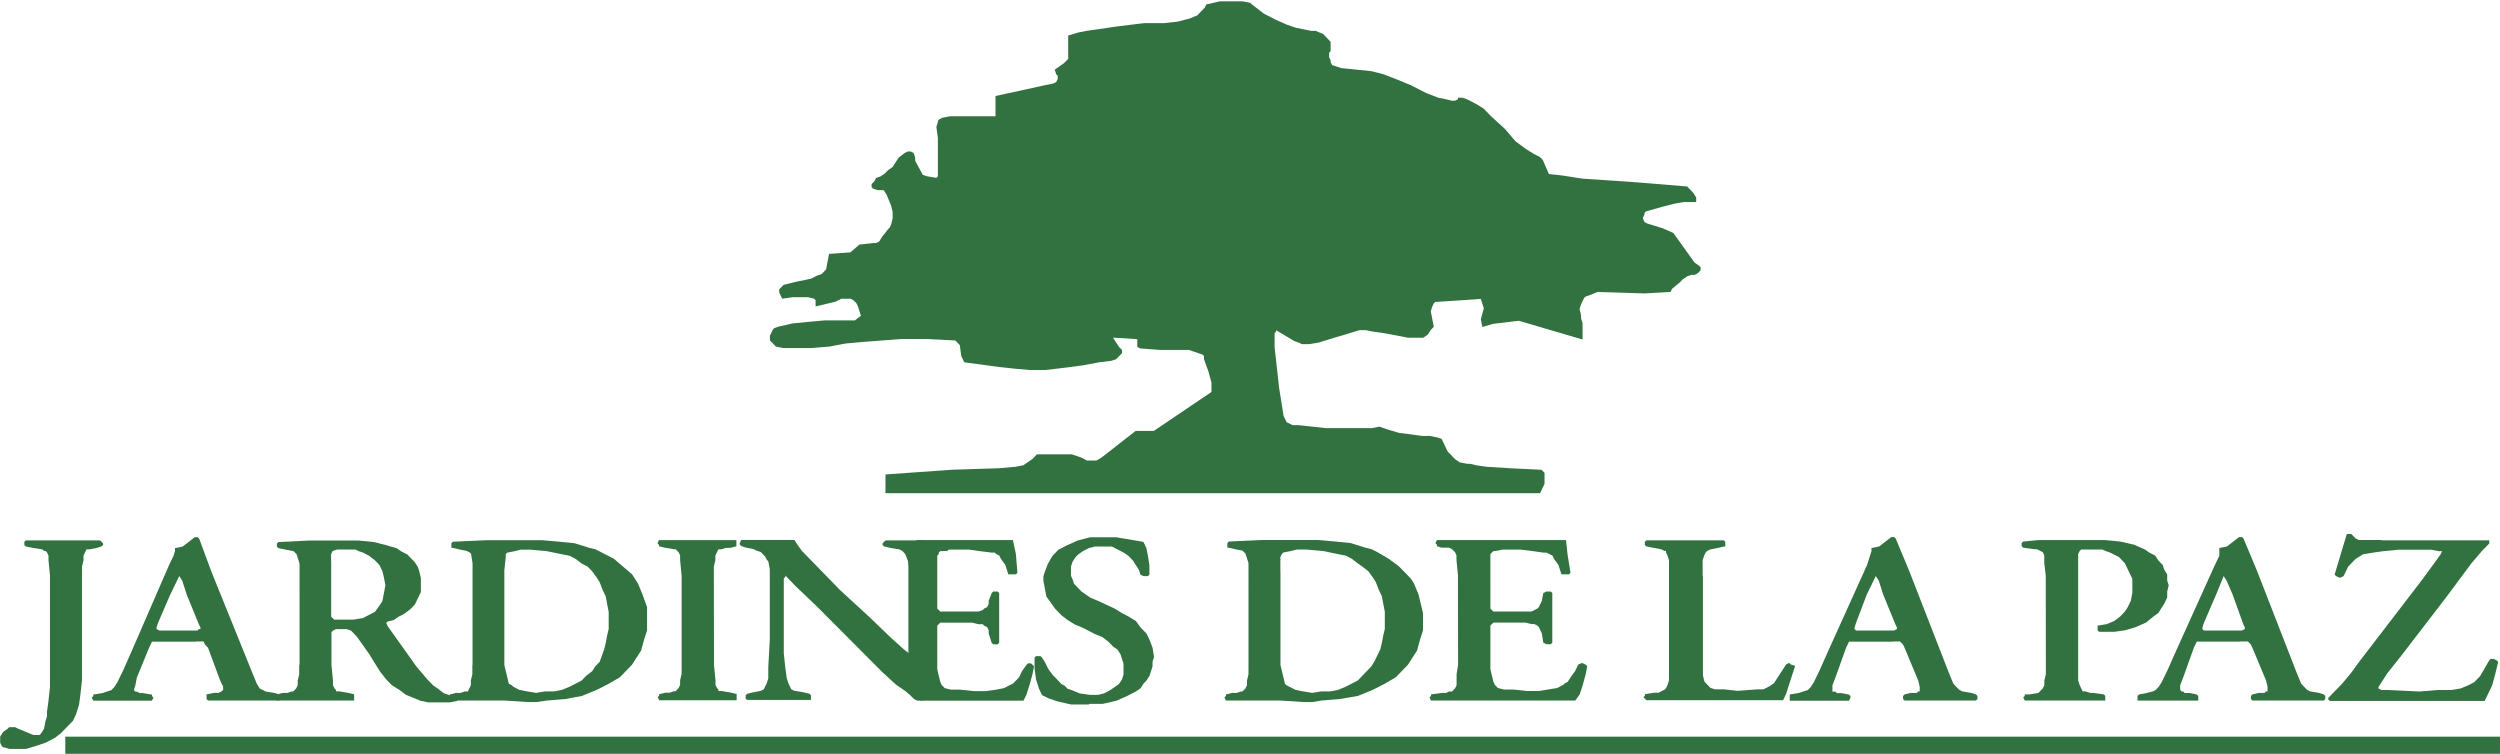
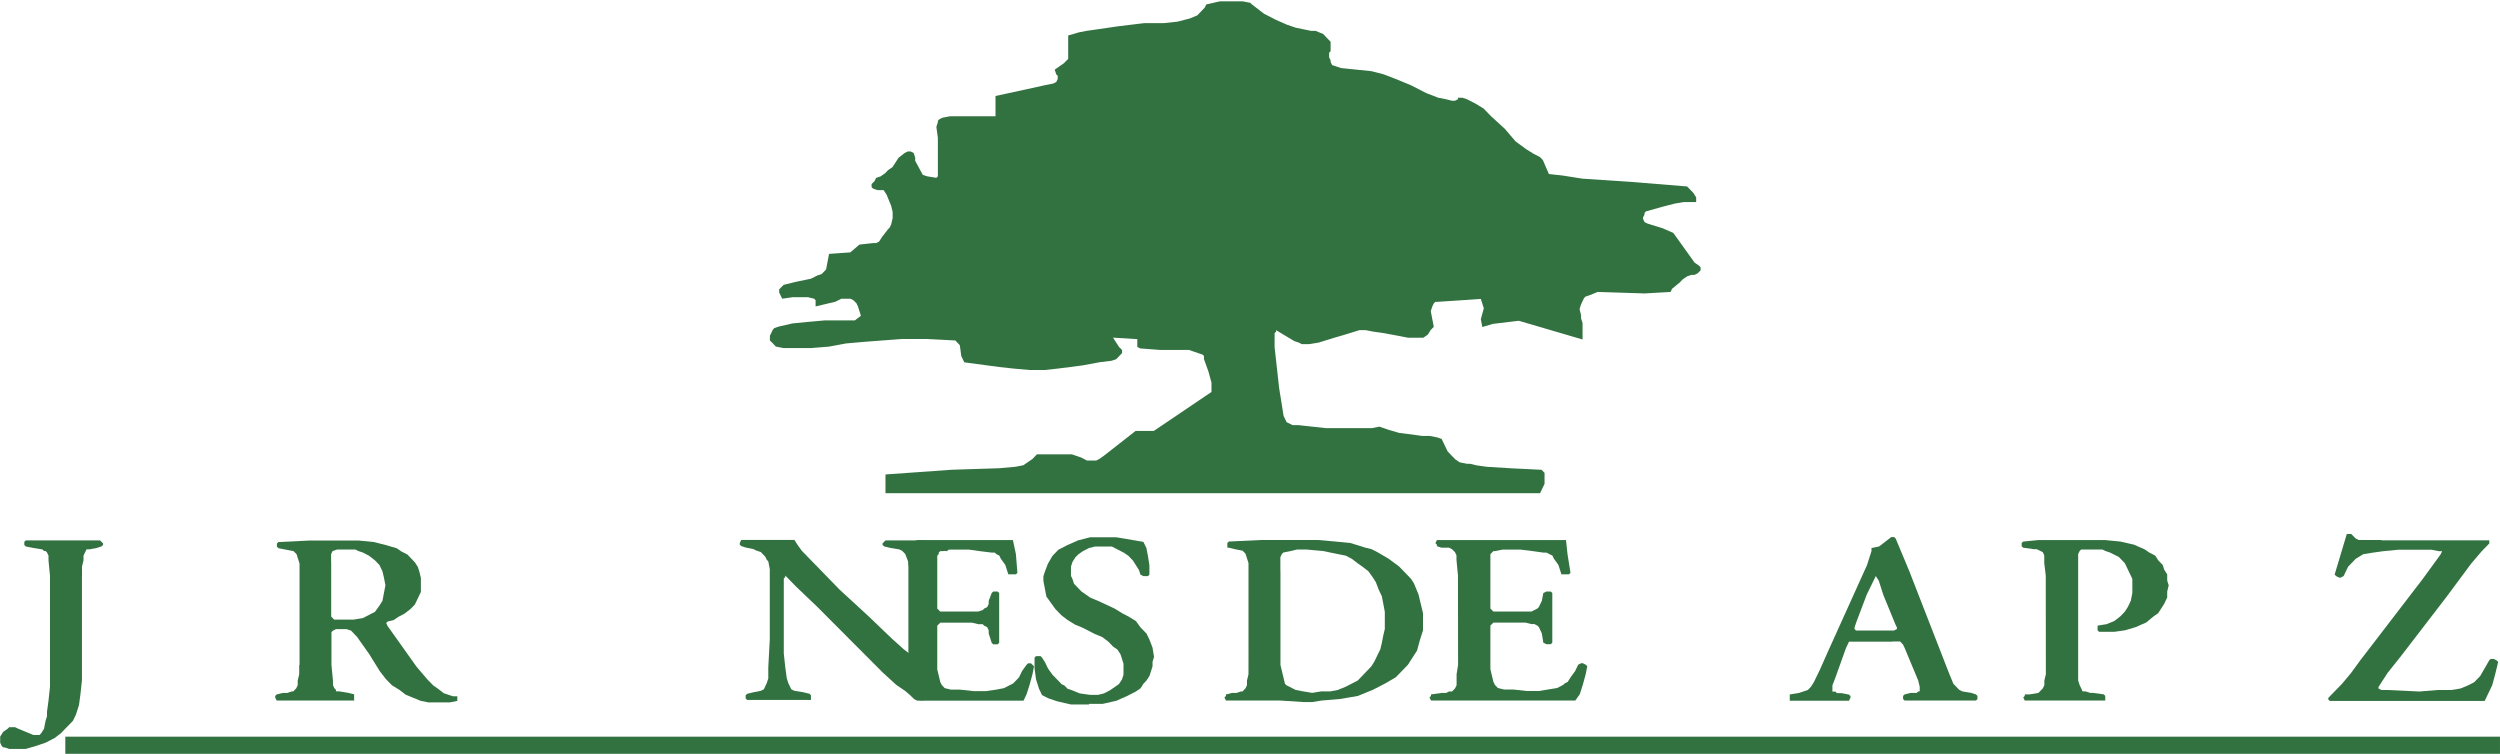
<svg xmlns="http://www.w3.org/2000/svg" width="167px" height="50.356px" viewBox="0 0 167 50.356" transform="rotate(0) scale(1, 1)">
  <g id="Grupo_3" transform="translate(-79.968 -340.621)">
    <rect id="Rectángulo_1" width="162.637" height="1.147" transform="translate(84.33 389.83)" fill="#327240" />
    <path id="Trazado_1" d="M85.447,437.056v-.626l.1-.417V435.7l.1-.209.1-.209h.2l.507-.1.3-.1.1-.1v-.1l-.1-.1-.1-.1H81.692l-.1.1v.208l.1.1.507.1.609.1.1.1h.1l.1.1.1.209v.313l.1,1.043v7.4l-.1.938-.1.73v.312l-.1.313-.1.521-.2.313-.1.1H82.2l-.507-.209-.507-.209-.2-.1h-.406l-.1.1-.3.209-.2.313v.417l.1.209.1.1h.1l.3.1h1.116l.71-.209.609-.209.609-.312.406-.313.406-.417.406-.417.2-.417.2-.625.1-.73.1-.938v-6.985Z" transform="translate(0 -57.964)" fill="#327240" fill-rule="evenodd" />
-     <path id="Trazado_2" d="M102.838,441.1h.507l.1.209.2.209.811,2.189.2.417v.208l-.1.1-.2.1h-.3l-.508.1v.313l.1.1h4.769v-.1l.1-.1-.1-.1v-.1l-.3-.1-.609-.1-.2-.1-.2-.1-.2-.313-.3-.73-2.74-6.777-.811-2.189-.1-.1h-.2l-.405.313-.406.313-.508.1v.208l-.1.313-.3.625-2.536,5.838-.507,1.147-.406.834-.2.313-.2.208-.3.1-.3.1-.609.1v.1l-.1.1.1.208H99.9l.1-.208-.1-.1v-.1l-.609-.1h-.2l-.2-.1h-.1l-.1-.1.1-.313.1-.521.811-1.981.1-.209.1-.209h2.942Zm-2.232-.73h-.2l-.2-.1v-.1l.1-.312.811-1.877.609-1.251.2.313.3.938.812,1.981.1.208v.1h-.1l-.1.1h-2.333Z" transform="translate(-9.782 -57.629)" fill="#327240" fill-rule="evenodd" />
    <path id="Trazado_3" d="M129.463,443v.626l-.1.417v.313l-.1.208-.2.209h-.1l-.3.1h-.3l-.405.1-.1.1v.1l.1.208h5.174v-.417l-.406-.1-.609-.1h-.2v-.1l-.1-.1-.1-.208v-.313l-.1-1.043v-2.189l.1-.1.2-.1h.71l.3.1.2.209.2.209.811,1.147.71,1.147.405.521.406.417.508.313.406.313.507.209.508.208.507.1h1.421l.507-.1v-.312h-.3l-.3-.1-.3-.1-.406-.313-.3-.208-.406-.417-.71-.834-1.928-2.711-.1-.208.1-.1.406-.1.3-.209.406-.209.406-.312.1-.1.2-.208.2-.417.1-.209.1-.208v-.939l-.1-.417-.1-.313-.2-.312-.3-.313-.2-.209-.406-.208-.3-.208-.71-.209-.811-.208-1.015-.1h-3.348l-2.029.1-.1.1v.209l.1.1.507.1.507.1.1.1.1.1.2.626V443Zm2.131-6.88V435.6l.1-.208.3-.1h1.217l.2.1.3.1.405.209.406.313.3.313.2.417.1.417.1.522-.1.521-.1.522-.2.313-.3.417-.406.208-.405.209-.609.1H131.8l-.1-.1-.1-.1v-3.648Z" transform="translate(-29.508 -57.963)" fill="#327240" fill-rule="evenodd" />
-     <path id="Trazado_4" d="M159.615,443v.626l-.1.417v.313l-.1.208-.1.209h-.2l-.3.1h-.3l-.406.1v.1l-.1.1.1.208h3.652l1.522.1h.608l.71-.1,1.218-.1,1.116-.208,1.015-.417.812-.417.71-.417.608-.626.2-.209.2-.313.406-.626.2-.73.1-.313.1-.313V439.14l-.3-.834-.3-.73-.2-.313-.2-.313-.609-.521-.609-.521-.812-.417-.405-.208-.406-.1-1.015-.313-1.014-.1-1.116-.1h-3.754l-2.232.1-.1.1v.313h.1l.406.1.508.1.2.1.1.1.1.626V443Zm2.131-6.255.1-.938V435.6l.1-.1.507-.1.406-.1h.608l1.116.1,1.015.208.507.1.406.208.405.313.406.209.3.313.3.417.2.313.2.521.2.417.1.521.1.521V440.6l-.1.417-.1.521-.1.417-.3.834-.3.313-.2.313-.406.313-.3.313-.405.209-.406.209-.507.208-.507.1h-.609l-.609.1-.608-.1-.507-.1-.406-.208-.1-.1-.2-.1-.1-.417-.1-.417-.1-.417v-6.255Z" transform="translate(-48.094 -57.963)" fill="#327240" fill-rule="evenodd" />
-     <path id="Trazado_5" d="M198.244,437.056v-.626l.1-.417V435.7l.1-.209.1-.209h.2l.3-.1h.3l.406-.1v-.417h-5.174l-.1.209.1.1v.1l.406.1.609.1h.1l.1.1.1.1.1.209v.313l.1,1.043v6.568l-.1.417v.313l-.1.209-.2.209h-.1l-.3.1H195l-.406.1v.1l-.1.1.1.208h5.174v-.417l-.406-.1-.609-.1h-.2v-.1l-.1-.1-.1-.209v-.313l-.1-1.042Z" transform="translate(-70.591 -57.964)" fill="#327240" fill-rule="evenodd" />
    <path id="Trazado_6" d="M221.151,438.724v-1.877l.1-.729V435.8l.1-.209.2-.208.1-.1.507-.1.507-.1v.313h-.1l-.507-.1-.406-.313-.2-.1-.3-.1-.2-.1h-2.435l-.1.1-.1.1v.1l.1.1.406.1.609.1.2.1.2.208.2.522.1.729v5.422l-.406-.313-.812-.73-1.521-1.46-1.928-1.772-.71-.73-.913-.938-.507-.521-.406-.417-.3-.417-.2-.313h-3.551l-.1.209v.1l.1.1.3.1.507.1.2.1.3.1.3.313.1.208.1.1.1.521v4.692l-.1,1.877v.73l-.1.313-.1.209-.1.208-.2.1-.507.1-.406.1-.1.1v.208l.1.1h4.262v-.312l-.1-.1-.406-.1-.608-.1-.2-.1-.1-.208-.1-.209-.1-.313-.1-.73-.1-.938v-5l.1-.1v-.1l.71.73,1.42,1.355,4.363,4.379.913.834.609.417.609.521.406.1h.2l.1-.1v-6.568Z" transform="translate(-79.395 -57.964)" fill="#327240" fill-rule="evenodd" />
    <path id="Trazado_7" d="M238.131,443.1v1.042l.1.417v.313l.1.209.2.208.2.1h7.1l.2-.417.2-.625.2-.73.1-.521-.1-.1-.1-.1h-.2l-.1.1-.3.417-.2.417-.3.313-.1.1-.2.1-.406.209-.507.1-.71.1h-.812l-.913-.1h-.609l-.406-.1-.2-.209-.1-.209-.1-.417-.1-.417v-2.919l.1-.1.1-.1h2.13l.406.1h.3l.1.1.2.1.1.209v.209l.2.626.1.1h.3l.1-.1V438.2l-.1-.1h-.3l-.1.1-.2.522v.208l-.1.208-.2.1-.1.1-.3.1h-2.536l-.1-.1-.1-.1V435.7l.1-.1v-.1l.1-.1h.2l.406-.1h1.319l.71.1.812.1h.2l.1.1.2.1.1.208.3.417.2.625h.507l.1-.1-.1-1.251-.2-.938H238.74l-.2.1-.2.208-.1.209v.313l-.1.417V443.1Z" transform="translate(-97.491 -57.964)" fill="#327240" fill-rule="evenodd" />
    <path id="Trazado_8" d="M263.736,445.27h.913l.913-.209.71-.313.609-.313.3-.209.2-.313.2-.209.2-.313.1-.312.1-.313v-.313l.1-.312-.1-.626-.2-.521-.2-.417-.406-.417-.3-.417-.507-.313-.406-.209-.507-.312-1.116-.521-.507-.209-.3-.209-.3-.208-.3-.313-.2-.209-.1-.313-.1-.208V436.1l.1-.313.2-.313.1-.1.1-.1.3-.208.406-.209.406-.1h1.116l.406.209.406.208.3.209.3.313.2.313.2.313.1.313.2.1h.3l.1-.1v-.625l-.1-.625-.1-.521-.2-.417-1.217-.209-.609-.1h-1.725l-.812.208-.71.313-.609.313-.2.208-.2.209-.3.521-.2.521-.1.313v.313l.1.521.1.521.3.417.3.417.406.417.406.313.507.313.507.208.812.417.507.209.406.313.3.313.3.209.2.313.1.313.1.313v.729l-.1.313-.2.313-.3.209-.3.209-.406.209-.406.1h-.507l-.71-.1-.507-.209-.3-.1-.2-.209-.2-.1-.2-.209-.406-.417-.3-.417-.2-.417-.2-.312-.1-.1h-.3l-.1.1v.73l.1.73.2.626.2.417.406.209.609.208.913.209h1.218Z" transform="translate(-111.023 -57.629)" fill="#327240" fill-rule="evenodd" />
    <path id="Trazado_9" d="M294.767,443v.626l-.1.417v.313l-.1.208-.2.209h-.1l-.3.1h-.3l-.406.1v.1l-.1.1.1.208H296.9l1.522.1h.609l.608-.1,1.218-.1,1.218-.208,1.015-.417.811-.417.71-.417.609-.626.2-.209.2-.313.406-.626.2-.73.1-.313.1-.313v-1.147l-.1-.417-.2-.834-.3-.73-.2-.313-.3-.313-.507-.521-.71-.521-.71-.417-.406-.208-.406-.1-1.014-.313-1.015-.1-1.116-.1h-3.855l-2.131.1-.1.1v.313h.1l.406.1.507.1.1.1.1.1.2.626V443Zm2.131-6.255V435.8l.1-.209.1-.1.508-.1.405-.1h.609l1.116.1,1.014.208.507.1.406.208.406.313.3.209.406.313.3.417.2.313.2.521.2.417.1.521.1.521V440.6l-.1.417-.1.521-.1.417-.406.834-.2.313-.3.313-.3.313-.3.313-.406.209-.406.209-.507.208-.507.1h-.609l-.608.1-.609-.1-.507-.1-.406-.208-.2-.1-.1-.1-.1-.417-.1-.417-.1-.417v-6.255Z" transform="translate(-131.401 -57.963)" fill="#327240" fill-rule="evenodd" />
    <path id="Trazado_10" d="M330.778,443l-.1.625v.73l-.1.209-.2.209h-.2l-.2.1h-.3l-.71.1v.1l-.1.1.1.208h9.638l.3-.417.2-.625.2-.73.1-.521-.1-.1-.2-.1H339l-.2.1-.2.417-.3.417-.2.313-.2.1-.1.1-.406.209-.609.1-.609.1h-.812l-.913-.1h-.609l-.406-.1-.2-.209-.1-.209-.1-.417-.1-.417v-2.919l.1-.1.1-.1h2.13l.406.1h.2l.2.1.1.1.1.209.1.209.1.626.2.1h.3l.1-.1V438.2l-.1-.1h-.3l-.2.1-.1.522-.1.208-.1.208-.1.1-.2.1-.2.1h-2.536l-.1-.1-.1-.1V435.6l.1-.1.1-.1h.1l.507-.1h1.217l.811.1.71.1h.2l.2.1.2.1.1.208.3.417.2.625h.507l.1-.1-.2-1.251-.1-.938h-8.624l-.1.209.1.1v.1l.3.1h.507l.2.1.1.1.1.1.1.209v.313l.1,1.043Z" transform="translate(-153.41 -57.964)" fill="#327240" fill-rule="evenodd" />
-     <path id="Trazado_11" d="M370.1,437.056v-1.043l.1-.313.1-.209.1-.1.2-.1.507-.1.406-.1h.1v-.313l-.1-.1h-5.174l-.1.1v.208l.1.1.507.1.507.1.2.1h.1v.1l.1.209.1.313v8.028l-.1.313-.1.209-.1.1-.2.1-.2.1h-.3l-.609.1v.1l-.1.1.1.1.1.1h9.131l.2-.417.2-.625.406-1.251-.3-.1-.1-.1-.2.1-.609.938-.2.313-.3.209-.406.208h-.406l-1.319.1-.913-.1h-.609l-.3-.1-.2-.209-.2-.209-.1-.417v-6.672Z" transform="translate(-176.396 -57.964)" fill="#327240" fill-rule="evenodd" />
    <path id="Trazado_12" d="M398.432,441.1h.507l.2.209.1.209.913,2.189.1.417v.313h-.1l-.1.1h-.405l-.406.1-.1.1v.208l.1.1h4.769l.1-.1v-.208l-.1-.1-.3-.1-.609-.1-.2-.1-.1-.1-.3-.313-.3-.73-2.638-6.777-.913-2.189-.1-.1h-.2l-.405.313-.406.313-.507.1v.208l-.1.313-.2.625-2.638,5.838-.508,1.147-.405.834-.2.313-.2.208-.3.1-.3.1-.609.1v.417h3.957l.1-.208v-.1l-.1-.1-.508-.1h-.3l-.1-.1h-.2v-.417l.2-.521.71-1.981.1-.209.1-.209h2.942Zm-2.131-.73H396l-.1-.1v-.1l.1-.312.71-1.877.609-1.251.2.313.3.938.812,1.981.1.208v.1l-.2.1H396.3Z" transform="translate(-192.048 -57.629)" fill="#327240" fill-rule="evenodd" />
    <path id="Trazado_13" d="M433.622,443v.625l-.1.417v.313l-.1.209-.2.209-.1.1-.609.1h-.3v.1l-.1.1.1.208h5.377v-.312l-.1-.1-.71-.1h-.2l-.3-.1h-.2l-.1-.209-.1-.209-.1-.313V435.6l.1-.208.1-.1h1.42l.2.1.3.1.2.1.2.1.2.1.2.208.2.209.1.209.2.417.2.417v.938l-.1.522-.2.417-.2.313-.3.313-.406.313-.507.209-.609.1v.313l.1.1h1.014l.71-.1.71-.209.71-.312.507-.417.3-.209.2-.312.2-.313.2-.417V438.1l.1-.417-.1-.313v-.417l-.2-.313-.1-.313-.3-.313-.2-.313-.406-.209-.3-.209-.71-.313-.913-.208-1.015-.1h-4.464l-1.015.1-.1.1v.209l.1.1.71.1h.2l.2.1.2.1.1.209v.521l.1.834Z" transform="translate(-216.991 -57.964)" fill="#327240" fill-rule="evenodd" />
-     <path id="Trazado_14" d="M459,441.1h.508l.2.209.1.209.913,2.189.1.417v.313h-.1l-.1.1h-.405l-.406.1-.1.1v.208l.1.1h4.768l.1-.1v-.208l-.1-.1-.3-.1-.609-.1-.2-.1-.1-.1-.3-.313-.3-.73-2.638-6.777-.913-2.189-.1-.1h-.2l-.406.313-.406.313-.507.1v.521l-.3.625-2.638,5.838-.507,1.147-.406.834-.2.313-.2.208-.2.1-.406.1-.508.1-.1.1v.312h4.058v-.312l-.1-.1-.507-.1h-.3l-.1-.1h-.1l-.1-.1v-.313l.2-.521.71-1.981.1-.209.1-.209H459Zm-2.13-.73h-.3l-.1-.1v-.1l.1-.312.812-1.877.507-1.251.2.313.406.938.71,1.981.1.208v.1l-.2.1H456.87Z" transform="translate(-229.381 -57.629)" fill="#327240" fill-rule="evenodd" />
    <path id="Trazado_15" d="M488.977,433.988h-1.521l-.2-.1-.1-.1-.1-.1-.1-.1h-.3l-.406,1.355-.406,1.355.1.1.2.1h.1l.2-.1.3-.626.3-.313.2-.209.508-.313.609-.1.71-.1,1.014-.1h2.232l.507.1h.2l-.1.208-.3.417-.913,1.251-4.16,5.421-.609.834-.609.73-.913.938v.1l.1.1h10.349l.2-.417.3-.625.2-.73.2-.834-.1-.1-.2-.1h-.2l-.1.1-.3.521-.3.521-.406.417-.406.209-.507.209-.609.1h-.913l-1.217.1-2.131-.1h-.406l-.2-.1v-.1l.2-.313.406-.625.913-1.147,3.044-3.962,1.623-2.189.71-.834.507-.521v-.209h-7.2Z" transform="translate(-249.923 -57.294)" fill="#327240" fill-rule="evenodd" />
    <path id="Trazado_16" d="M221.774,372.315v1.251H265.5l.1-.208.1-.209.1-.208v-.73l-.2-.208-2.029-.1-1.623-.1-.71-.1-.406-.1h-.2l-.507-.1-.3-.209-.2-.208-.3-.313-.2-.417-.1-.208-.1-.209-.3-.1-.507-.1h-.507l-.71-.1-.812-.1-.71-.209-.609-.209-.507.1H251.2l-.913-.1-.913-.1h-.406l-.2-.1-.2-.1-.1-.209-.1-.208-.3-1.877-.3-2.711v-.939l.1-.1v-.1l1.217.73.3.1.2.1h.507l.609-.1,1.014-.313.71-.208,1.014-.313h.406l.507.1.71.1,1.116.209.507.1h1.015l.3-.208.2-.313.2-.209-.2-1.043.1-.313.1-.209.1-.1h.1l1.522-.1,1.421-.1.2.626-.2.73.1.522.71-.209,1.725-.208,4.261,1.251V362.2l-.1-.313v-.208l-.1-.417.1-.313.1-.208.1-.209.1-.1.3-.1.507-.209,3.146.1,1.725-.1.1-.209.507-.417.2-.209.3-.208.3-.1h.2l.2-.1.1-.1.1-.1v-.208l-.1-.1-.3-.208-1.42-1.981-.71-.313-1.014-.313-.2-.1-.1-.209v-.1l.1-.208v-.1l.1-.1,1.116-.313.812-.209.609-.1h.812v-.312l-.2-.313-.406-.417-3.855-.313-3.145-.209-1.319-.208-.913-.1-.406-.938-.1-.1-.1-.1-.406-.209-.507-.313-.71-.521-.71-.834-.913-.834-.507-.521-.507-.313-.609-.313-.3-.1h-.3v.1l-.2.1h-.2l-.406-.1-.507-.1-.812-.313-1.015-.521-1.014-.417-.811-.313-.812-.209-2.029-.209-.3-.1-.3-.1-.1-.208v-.1l-.1-.208v-.313l.1-.1v-.625l-.2-.209-.3-.313-.507-.209h-.3l-1.015-.208-.609-.209-.71-.313-.812-.417-.406-.313-.406-.313-.1-.1-.507-.1h-1.522l-.913.209-.1.209-.2.208-.3.313-.507.209-.812.209-.913.1h-1.319l-1.725.209-1.42.208-.71.1-.507.1-.71.208v1.564l-.1.1-.1.1-.1.1-.3.209-.3.208.1.313.1.1v.209l-.1.208-.2.1-.507.1-1.42.313-1.928.417v1.355h-3.044l-.507.1-.2.1-.1.1v.1l-.1.313.1.73V352.4l-.1.1-.609-.1-.3-.1-.507-.938v-.209l-.1-.313-.2-.1h-.2l-.2.1-.406.313-.406.626-.3.208-.2.209-.3.209-.3.1-.1.209-.1.1-.1.1v.208l.1.1.3.1h.406l.2.313.3.73.1.417v.417l-.1.417-.1.209-.1.1-.406.521-.2.313-.2.1h-.2l-.913.1-.609.521-1.42.1-.1.521-.1.521-.2.209-.1.1-.3.1-.406.208-1.014.209-.406.1-.406.1-.1.1-.1.1-.1.1v.209l.2.417.71-.1H216.6l.406.1.1.1v.417l1.319-.313.2-.1.2-.1h.609l.2.1.1.1.1.1.1.209.1.313.1.313-.406.312h-2.029l-1.116.1-1.015.1-.913.209-.3.1-.1.1-.1.209-.1.208v.313l.1.1.1.1.2.209.507.1H216.8l1.217-.1,1.116-.209,1.116-.1,1.319-.1,1.319-.1h1.623l1.928.1.3.313.1.73.2.417,2.333.313.913.1,1.116.1h1.014l.913-.1,1.623-.209,1.116-.209.812-.1.3-.1.1-.1.2-.209.1-.1v-.209l-.1-.1-.1-.1-.406-.626,1.623.1v.521l.2.1,1.319.1h1.927l.609.209.3.1.1.1v.209l.3.834.2.73v.625l-3.855,2.606h-1.217l-2.131,1.668-.3.209-.2.1h-.609l-.406-.209-.609-.208h-2.333l-.3.313-.609.417-.507.1-1.116.1-3.145.1Z" transform="translate(-82.656 0)" fill="#327240" fill-rule="evenodd" />
  </g>
</svg>